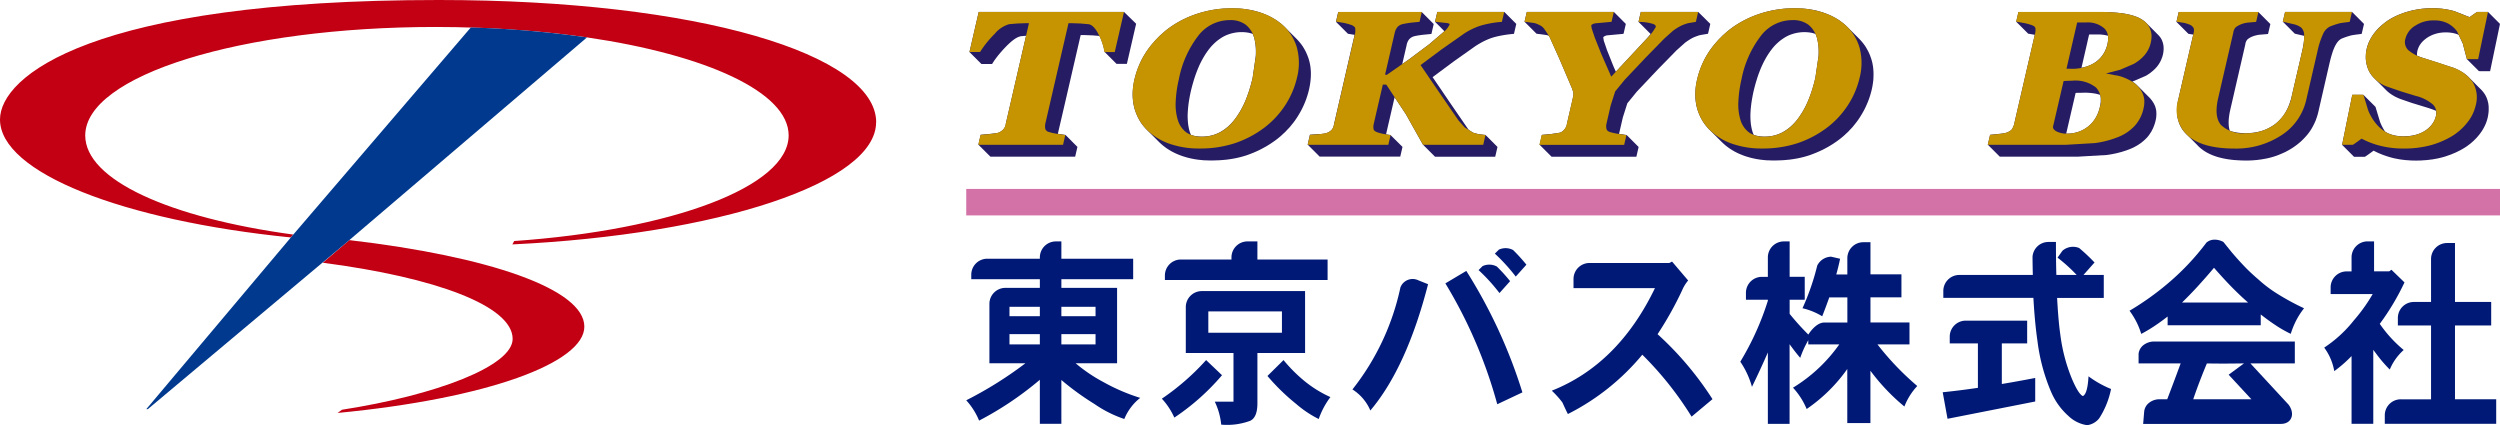
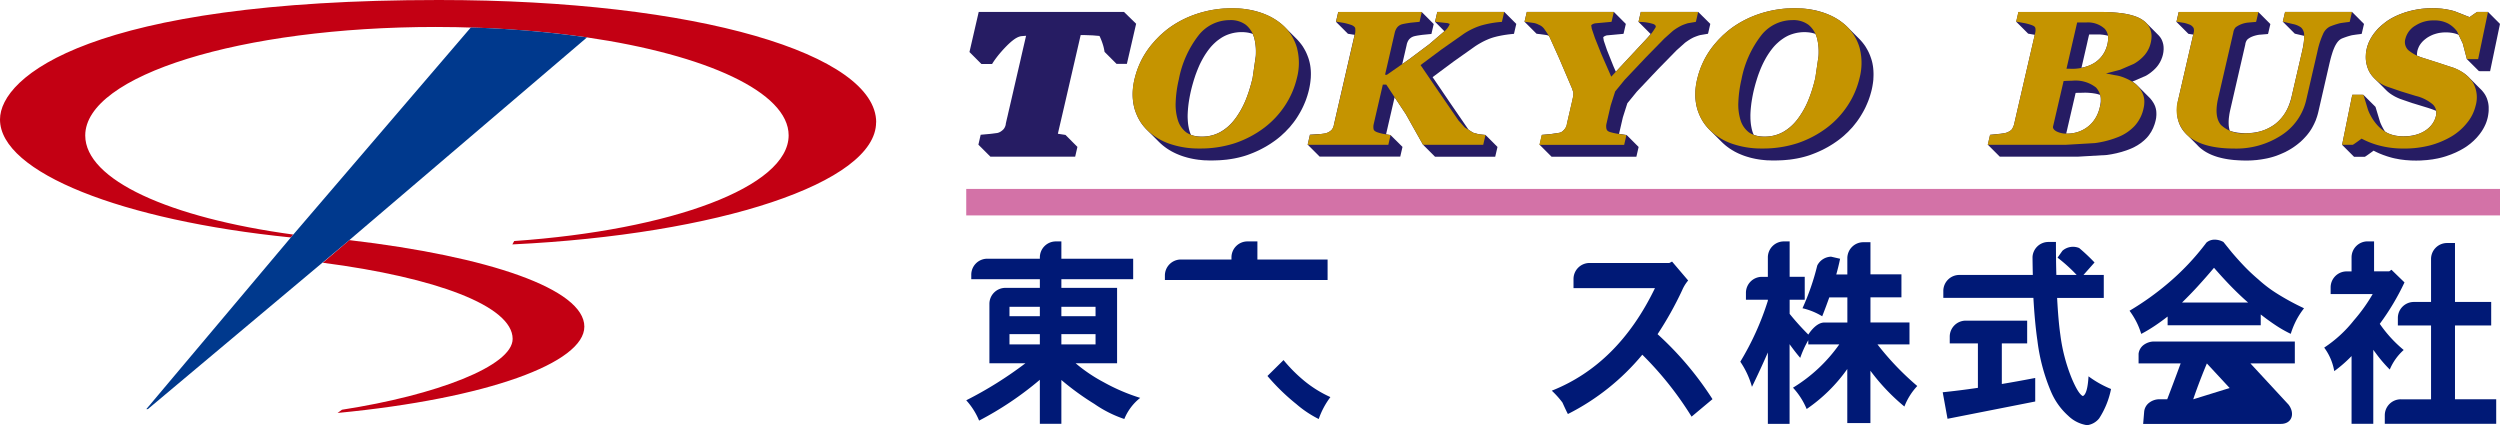
<svg xmlns="http://www.w3.org/2000/svg" width="283.09" height="48.151" viewBox="0 0 283.09 48.151">
  <defs>
    <style>
      .cls-1, .cls-8 {
        fill: none;
      }

      .cls-2 {
        clip-path: url(#clip-path);
      }

      .cls-3 {
        fill: #001976;
      }

      .cls-4 {
        fill: #261c63;
      }

      .cls-5 {
        fill: #c59400;
      }

      .cls-6 {
        fill: #c30013;
      }

      .cls-7 {
        fill: #00398d;
      }

      .cls-8 {
        stroke: #d372a7;
        stroke-width: 3px;
      }
    </style>
    <clipPath id="clip-path">
      <rect id="長方形_2524" data-name="長方形 2524" class="cls-1" width="283.09" height="48.151" transform="translate(0 0)" />
    </clipPath>
  </defs>
  <g id="グループ_1957" data-name="グループ 1957" class="cls-2">
-     <path id="パス_1004" data-name="パス 1004" class="cls-3" d="M596.106,94.912a1.987,1.987,0,0,0-1.195.4,1.452,1.452,0,0,0-.561.99v1.088h4.767c-.087.225-.6,1.646-1.524,4.061h-.845a1.915,1.915,0,0,0-1.2.395,1.445,1.445,0,0,0-.563.988l-.117,1.408h15.59c1.287,0,1.624-1.209.869-2.188l-4.315-4.664h5.031V94.912H596.106Zm4.432,6.544s.539-1.654,1.545-4.061c2.286.043,3.758-.008,4.2,0-.3.219-1.734,1.278-1.734,1.278l2.579,2.783Z" transform="translate(-352.186 -56.241)" />
+     <path id="パス_1004" data-name="パス 1004" class="cls-3" d="M596.106,94.912a1.987,1.987,0,0,0-1.195.4,1.452,1.452,0,0,0-.561.99v1.088h4.767c-.087.225-.6,1.646-1.524,4.061h-.845a1.915,1.915,0,0,0-1.2.395,1.445,1.445,0,0,0-.563.988l-.117,1.408h15.59c1.287,0,1.624-1.209.869-2.188l-4.315-4.664h5.031V94.912H596.106Zm4.432,6.544s.539-1.654,1.545-4.061l2.579,2.783Z" transform="translate(-352.186 -56.241)" />
    <path id="パス_1005" data-name="パス 1005" class="cls-3" d="M611.436,74.3a27.722,27.722,0,0,1-2.881-1.575,14.7,14.7,0,0,1-2.118-1.6l0,0c-.532-.453-1.035-.916-1.5-1.394s-.984-1.05-1.55-1.715l-.925-1.148a2.05,2.05,0,0,0-1.047-.263,1.409,1.409,0,0,0-.875.332,28.19,28.19,0,0,1-4.443,4.688,31.59,31.59,0,0,1-4.138,2.953l-.128.077.086.119a9.159,9.159,0,0,1,.7,1.152,8.241,8.241,0,0,1,.489,1.194l.052.157.142-.076c.493-.265.972-.559,1.444-.876s.94-.658,1.4-1.017V76.3h10.543V75.075c.592.463,1.163.876,1.707,1.235a13.986,13.986,0,0,0,1.552.893l.141.066.047-.149a9.392,9.392,0,0,1,.571-1.374,8.773,8.773,0,0,1,.783-1.237l.1-.133Zm-13.659-.575c.593-.586,1.2-1.2,1.8-1.86s1.211-1.348,1.82-2.076q1.066,1.225,2.032,2.21c.648.655,1.254,1.231,1.829,1.726Z" transform="translate(-350.691 -39.467)" />
    <path id="パス_1006" data-name="パス 1006" class="cls-3" d="M654.936,79.391a6.124,6.124,0,0,0-1.571,2.209,15.373,15.373,0,0,1-1.595-1.868c-.092-.121-.183-.243-.273-.364v8.381h-2.46V80.074a14.865,14.865,0,0,1-1.959,1.708,6.255,6.255,0,0,0-1.139-2.664,14.3,14.3,0,0,0,3.372-3.1,18.86,18.86,0,0,0,2.117-2.961h-4.76V72.3a1.811,1.811,0,0,1,1.811-1.811h.558V68.9a1.811,1.811,0,0,1,1.81-1.811h.739v3.394H653.3l.251-.183,1.48,1.435a27.545,27.545,0,0,1-2.8,4.692,14.591,14.591,0,0,0,2.71,2.96m5.808,5.58V76.612h4.1V73.949h-4.1V67.275h-.9a1.811,1.811,0,0,0-1.811,1.812v4.862h-1.947a1.811,1.811,0,0,0-1.811,1.811v.852h3.758v8.359h-3.428a1.811,1.811,0,0,0-1.81,1.811v.966h12.616V84.971Z" transform="translate(-382.756 -39.756)" />
    <path id="パス_1007" data-name="パス 1007" class="cls-3" d="M550.389,82.654v2.665l-9.93,1.958-.546-3.005q1.821-.182,3.986-.5V78.737H540.71v-.761a1.811,1.811,0,0,1,1.81-1.812h6.957v2.573h-2.87v4.6q1.8-.3,3.782-.684m6.035-.182q-.114,2-.638,2.232-.5-.205-1.253-1.982a19.542,19.542,0,0,1-1.3-4.964q-.228-1.571-.364-4.168h5.283v-2.6h-2.3l1.253-1.412a21.01,21.01,0,0,0-1.736-1.635,1.812,1.812,0,0,0-1.9.31l-.551.779a17.914,17.914,0,0,1,2.164,1.958h-2.3q-.047-1.685-.046-3.735h-.853a1.8,1.8,0,0,0-1.8,1.713c.007.7.018,1.379.035,2.022h-8.324a1.811,1.811,0,0,0-1.811,1.812v.785h10.2q.158,2.824.456,4.85a21.364,21.364,0,0,0,1.526,5.74,7.672,7.672,0,0,0,1.958,2.756,3.892,3.892,0,0,0,2.141,1.07,2.085,2.085,0,0,0,1.367-.774,9.5,9.5,0,0,0,1.344-3.325,11.635,11.635,0,0,1-2.551-1.435" transform="translate(-319.929 -39.855)" />
    <path id="パス_1008" data-name="パス 1008" class="cls-3" d="M443.248,80.916a38.672,38.672,0,0,0,2.778-4.964,4.388,4.388,0,0,1,.684-1.116l-1.822-2.141-.319.16h-9.029a1.811,1.811,0,0,0-1.811,1.811V75.7h9.224q-4.168,8.631-11.683,11.615a10.176,10.176,0,0,1,1.207,1.343q.409.911.616,1.3a26.291,26.291,0,0,0,8.426-6.718,37.837,37.837,0,0,1,5.58,7.014l2.368-1.981a36.575,36.575,0,0,0-6.217-7.355" transform="translate(-255.551 -43.075)" />
-     <path id="パス_1009" data-name="パス 1009" class="cls-3" d="M395.117,85.3l-2.847,1.343a53.439,53.439,0,0,0-5.876-13.686l2.369-1.412A57.689,57.689,0,0,1,395.117,85.3m-2.883-14.244A1.806,1.806,0,0,0,390.61,71l-.458.451a20.616,20.616,0,0,1,2.368,2.6l1.206-1.345a19.345,19.345,0,0,0-1.493-1.65m1.845-1.867a1.807,1.807,0,0,0-1.624-.053l-.458.451a20.56,20.56,0,0,1,2.368,2.6l1.206-1.345a19.229,19.229,0,0,0-1.493-1.65m-10.743,3.418a1.482,1.482,0,0,0-2.03.8,27.982,27.982,0,0,1-5.433,11.555A5.271,5.271,0,0,1,377.9,87.35q4.1-4.851,6.536-14.3Z" transform="translate(-222.726 -40.868)" />
    <path id="パス_1010" data-name="パス 1010" class="cls-3" d="M499.206,78.752h3.622V76.271h-4.419V73.424h3.507v-2.6h-3.507V67.184H497.6A1.812,1.812,0,0,0,495.79,69v1.832h-1.252q.251-.888.432-1.776l-1.017-.234a1.806,1.806,0,0,0-1.569,1,27.53,27.53,0,0,1-1.672,4.838,7.527,7.527,0,0,1,2.232.911q.433-1.093.8-2.141h2.049v2.847h-2.607c-1,0-1.812,1.366-1.812,1.366a28.916,28.916,0,0,1-2.117-2.346V73.7h1.709V71.1h-1.709V67.093H488.6a1.811,1.811,0,0,0-1.81,1.811v2.2h-.671a1.811,1.811,0,0,0-1.811,1.812V73.7h2.482v.114a31.548,31.548,0,0,1-3.12,6.9,9.628,9.628,0,0,1,1.32,2.847q.956-1.958,1.8-3.894v8.085h2.46V78.73q.636.888,1.206,1.549a11.26,11.26,0,0,1,.911-2v.478h3.508a17.612,17.612,0,0,1-5.24,4.9,8.131,8.131,0,0,1,1.549,2.414,18.188,18.188,0,0,0,4.6-4.532v6.126h2.619V81.736a23,23,0,0,0,3.849,4.054,7.11,7.11,0,0,1,1.458-2.323,31.485,31.485,0,0,1-4.51-4.715" transform="translate(-286.605 -39.756)" />
    <path id="パス_1011" data-name="パス 1011" class="cls-3" d="M284.136,83.057a17.776,17.776,0,0,1-3.211-2.164h4.691V72.354h-6.308v-.979h8.13V69.052h-8.13V67.093h-.627a1.811,1.811,0,0,0-1.81,1.811v.148h-5.956a1.811,1.811,0,0,0-1.81,1.811v.511h7.766v.979h-3.9a1.811,1.811,0,0,0-1.812,1.812v6.727h4.076a43.536,43.536,0,0,1-6.7,4.191,7.889,7.889,0,0,1,1.457,2.3,37.148,37.148,0,0,0,6.878-4.623v4.988h2.437V82.784a30.5,30.5,0,0,0,3.734,2.71,13.449,13.449,0,0,0,3.394,1.708,5.839,5.839,0,0,1,1.8-2.392,21.68,21.68,0,0,1-4.1-1.753m-7.265-4.305h-3.439v-1.16h3.439Zm0-3.187h-3.439V74.494h3.439Zm2.437-1.071h3.871v1.071h-3.871Zm0,3.1h3.871v1.16h-3.871Z" transform="translate(-159.122 -39.756)" />
    <path id="パス_1012" data-name="パス 1012" class="cls-3" d="M342.167,69.142h-7.948V67.093h-1.125a1.811,1.811,0,0,0-1.812,1.811v.238h-5.727a1.811,1.811,0,0,0-1.811,1.811v.511h18.424Z" transform="translate(-191.836 -39.756)" />
-     <path id="パス_1013" data-name="パス 1013" class="cls-3" d="M327.914,100.072a27.506,27.506,0,0,1-5.011,4.372,7.852,7.852,0,0,1,1.412,2.141,25.944,25.944,0,0,0,5.4-4.8Z" transform="translate(-191.339 -59.298)" />
-     <path id="パス_1014" data-name="パス 1014" class="cls-3" d="M343.061,80.9H331.367a1.811,1.811,0,0,0-1.812,1.811v5.2h5.4v5.511h-2.119a7.7,7.7,0,0,1,.729,2.6,7.525,7.525,0,0,0,3.28-.433q.819-.386.819-1.98V87.914h5.4Zm-2.619,4.715h-8.336V83.2h8.336Z" transform="translate(-195.28 -47.938)" />
    <path id="パス_1015" data-name="パス 1015" class="cls-3" d="M356.325,102.348a16.924,16.924,0,0,1-2.254-2.276l-1.822,1.8a23.694,23.694,0,0,0,3.279,3.188,12.077,12.077,0,0,0,2.527,1.686,9.031,9.031,0,0,1,1.322-2.483,13.238,13.238,0,0,1-3.053-1.914" transform="translate(-208.728 -59.298)" />
    <path id="パス_1016" data-name="パス 1016" class="cls-4" d="M286.928,3.314H270.479l-1.048,4.541,1.358,1.359h1.2l.048-.075c.086-.141.184-.286.288-.431.031-.045.067-.09.1-.138.076-.1.154-.205.239-.309q.062-.081.13-.16c.088-.106.178-.213.274-.319.043-.05.085-.1.13-.147q.211-.233.447-.473c.076-.077.152-.151.225-.22.023-.024.046-.044.068-.065l.151-.134.073-.065.143-.114.065-.052c.063-.047.125-.093.186-.134a.108.108,0,0,0,.012-.009c.062-.042.12-.076.178-.108a.407.407,0,0,1,.057-.03c.04-.022.081-.043.12-.06l.059-.024a.909.909,0,0,1,.114-.04.359.359,0,0,1,.05-.015,1.017,1.017,0,0,1,.151-.033l.545-.045c-.171.746-.4,1.717-.636,2.763-.008.033-.016.065-.022.1-.225.971-.464,2-.687,2.971l-.06.257-.026.121c-.2.877-.39,1.686-.539,2.329-.023.106-.05.209-.07.306s-.043.185-.062.271c-.1.413-.162.7-.189.821-.005.024-.009.039-.011.048a.053.053,0,0,1,0,.013l0,.011a.094.094,0,0,0,0,.011c0,.007,0,.018-.005.028s0,.013,0,.02-.006.026-.009.039l-.007.025-.006.02c-.011.034-.024.073-.039.114,0,.008-.006.015-.01.023a1.036,1.036,0,0,1-.068.139l-.02.033a.954.954,0,0,1-.106.139,2.025,2.025,0,0,1-.158.145c-.016.013-.032.023-.048.034a1.025,1.025,0,0,1-.105.073.464.464,0,0,1-.052.03.683.683,0,0,1-.1.05l-.042.019a1.209,1.209,0,0,1-.132.044l-.059.013a.019.019,0,0,0-.011,0l-.077.013a.087.087,0,0,1-.012,0l-.084.013-.016,0c-.029,0-.061.009-.092.015a.1.1,0,0,0-.026,0l-.186.025-.146.02a.259.259,0,0,0-.028,0l-.095.013-1.1.1-.258,1.124,1.359,1.357h9.6l.255-1.106-1.356-1.357-.858-.132c.105-.46.374-1.614.7-3.019l.133-.575c.242-1.05.506-2.194.755-3.273l.167-.726c.425-1.837.77-3.336.826-3.582h.422l.933.034.774.065c.029.062.061.123.088.183s.042.1.061.145q.068.158.126.317c.019.054.037.106.055.158.035.1.066.205.095.3.013.048.027.093.039.141.035.143.065.283.088.421l.023.138,1.358,1.359h1.171l1.048-4.541Z" transform="translate(-159.653 -1.964)" />
-     <path id="パス_1017" data-name="パス 1017" class="cls-5" d="M286.723,3.314H270.479l-1.048,4.541h1.2l.047-.075A11.632,11.632,0,0,1,272.285,5.8a3.306,3.306,0,0,1,1.651-1.1l.939-.078.948-.032h.346L273.533,16.01a1.212,1.212,0,0,1-.277.6,1.346,1.346,0,0,1-.638.4c-.168.043-.833.129-.833.129l-1.1.1-.258,1.124h9.6l.257-1.106-1.107-.169a7.882,7.882,0,0,1-.768-.182.56.56,0,0,1-.392-.348,1.684,1.684,0,0,1,0-.577s2.469-10.7,2.628-11.388h.422l.933.032.9.078c.382.046.751.4,1.1,1.061a6.511,6.511,0,0,1,.687,1.955l.023.138h1.172l1.046-4.541Z" transform="translate(-159.653 -1.964)" />
    <path id="パス_1018" data-name="パス 1018" class="cls-4" d="M334.949,10.279c0-.041.007-.082.01-.123,0-.015,0-.033,0-.048.006-.112.009-.223.011-.332V9.769c0-.108,0-.216-.007-.325,0-.015,0-.03,0-.045,0-.038-.007-.076-.008-.112-.007-.086-.014-.17-.024-.252,0-.044-.011-.084-.016-.128s-.007-.061-.011-.091c-.008-.052-.018-.1-.027-.151s-.013-.073-.021-.108c-.023-.114-.05-.227-.081-.34-.047-.172-.1-.339-.167-.5-.007-.02-.012-.042-.02-.06a.384.384,0,0,0-.02-.046c-.063-.16-.131-.313-.207-.464a.241.241,0,0,1-.011-.024c-.009-.018-.021-.033-.029-.049-.072-.136-.148-.271-.232-.4a.548.548,0,0,0-.027-.049c0-.009-.011-.015-.016-.021-.092-.139-.19-.272-.3-.4a.293.293,0,0,0-.027-.039c-.012-.018-.028-.031-.041-.048-.11-.13-.223-.259-.345-.38l-1.358-1.357c-.118-.116-.245-.227-.376-.335-.015-.013-.03-.028-.046-.04s-.027-.02-.04-.03c-.13-.1-.265-.2-.406-.3-.008,0-.014-.011-.021-.015s-.035-.022-.052-.03c-.132-.087-.269-.17-.409-.249-.018-.011-.032-.021-.049-.03l-.024-.013c-.155-.084-.318-.165-.484-.24-.015-.006-.029-.015-.045-.022l-.063-.026c-.174-.076-.348-.146-.531-.213s-.37-.123-.562-.178l-.066-.022c-.018,0-.037-.006-.053-.011-.189-.052-.381-.1-.574-.136l-.032-.007-.069-.01c-.18-.035-.364-.065-.548-.089l-.069-.013a.143.143,0,0,1-.032,0c-.2-.025-.412-.043-.624-.058-.02,0-.04,0-.06,0s-.054,0-.079,0c-.217-.011-.438-.019-.662-.019s-.449.008-.674.022c-.027,0-.054,0-.081,0s-.043,0-.064,0c-.219.015-.437.034-.655.061l-.032,0-.07.01c-.2.026-.4.057-.6.091-.025,0-.05.006-.076.011l-.034.009c-.214.039-.428.084-.64.136l-.062.013-.077.022c-.217.054-.434.112-.649.18s-.424.14-.631.216c-.026.011-.053.018-.079.028s-.04.018-.06.024c-.2.078-.4.16-.592.247l-.033.013c-.024.011-.046.024-.07.034-.177.083-.351.166-.524.257-.02.011-.043.02-.064.03s-.019.011-.028.018c-.186.1-.37.205-.55.314-.017.01-.035.019-.051.03s-.041.028-.062.04c-.183.115-.363.232-.537.357-.2.141-.388.29-.574.443-.026.022-.051.046-.078.069-.065.054-.128.112-.192.169-.09.08-.184.158-.272.24-.053.05-.1.1-.152.154-.069.069-.137.136-.2.205-.049.052-.1.1-.151.155-.083.087-.159.181-.237.272-.057.065-.115.128-.17.195-.022.026-.046.052-.068.077-.152.189-.3.38-.438.579-.125.177-.241.36-.353.544-.013.024-.03.045-.045.069l-.029.054c-.106.182-.207.367-.3.557-.005.011-.012.02-.016.03s-.019.045-.03.067c-.084.175-.164.355-.237.536-.01.022-.021.043-.03.067s-.007.022-.011.033c-.078.2-.15.4-.215.607-.007.019-.015.038-.02.058s-.013.052-.021.078c-.064.211-.125.426-.176.645-.03.134-.057.266-.081.4-.006.044-.013.084-.02.126-.009.058-.02.114-.027.17,0,.035-.009.067-.013.1s-.011.09-.016.136c-.01.09-.019.179-.025.268q0,.057-.009.116c0,.015,0,.033,0,.048-.006.11-.009.218-.009.326s0,.214.007.32c0,.015,0,.031,0,.046,0,.039.006.075.009.112.006.084.014.169.023.251,0,.039.01.08.015.121s.008.063.013.093c.008.052.018.1.028.153.006.035.012.069.019.1.023.115.049.229.079.339.047.172.1.339.165.5.008.019.012.04.02.06s.013.028.02.043c.062.158.13.313.2.463,0,.008.007.017.01.023s.02.035.029.05c.071.139.147.27.229.4.01.018.018.035.028.05a.077.077,0,0,1,.014.022c.092.138.189.27.293.4.009.011.018.026.028.039s.029.028.042.045c.108.13.221.257.342.376l1.358,1.358c.121.121.249.238.382.35.017.013.031.028.046.042s.027.019.04.03c.132.108.268.209.409.309.009,0,.014.011.022.015l.051.033q.2.133.409.252c.018.009.034.022.052.033s.018.007.025.011c.155.086.316.166.481.242a.383.383,0,0,1,.046.024c.02.008.044.015.064.025.171.074.346.145.526.21s.365.121.553.173l.068.022.055.013c.186.05.374.093.566.132l.029.007c.02,0,.044.006.065.011.178.034.359.062.542.086a.618.618,0,0,0,.068.011.208.208,0,0,0,.032,0c.2.026.405.044.612.059.019,0,.037,0,.056,0s.051,0,.075,0q.32.02.649.019c.27,0,.533-.009.794-.021.031,0,.065,0,.1,0l.071-.007q.379-.023.745-.064a.2.2,0,0,1,.038,0l.081-.013q.331-.042.65-.1c.027-.006.058-.009.085-.013s.026-.006.038-.008c.231-.044.456-.093.676-.15.021-.007.044-.009.064-.015s.051-.015.077-.021c.225-.061.446-.125.66-.2s.422-.156.63-.24c.024-.009.05-.018.074-.029s.036-.017.056-.024c.2-.084.4-.174.594-.267.011-.006.021-.009.03-.015l.064-.033q.267-.133.526-.279c.021-.013.044-.024.067-.035a.192.192,0,0,1,.028-.017c.186-.106.369-.22.549-.335.018-.013.036-.022.054-.035s.042-.03.065-.045c.182-.121.363-.246.538-.378s.37-.29.546-.442c.025-.021.048-.045.072-.067.064-.059.124-.117.186-.175.085-.078.173-.154.254-.236.049-.05.093-.1.142-.154.066-.067.13-.136.192-.2.047-.052.1-.1.144-.152.076-.088.146-.181.219-.272.053-.063.106-.128.157-.193.021-.026.043-.052.062-.078.141-.185.275-.375.4-.572.113-.175.219-.352.321-.532.013-.022.027-.043.039-.065s.018-.034.027-.049c.1-.177.188-.355.272-.531,0-.011.011-.02.015-.029s.017-.043.028-.062c.075-.165.147-.331.213-.5.009-.022.02-.043.029-.064s.006-.022.011-.033c.07-.181.134-.365.191-.551.007-.018.015-.037.02-.054s.013-.05.019-.074c.058-.189.111-.382.156-.576q.048-.208.085-.416c.009-.043.014-.084.022-.127.009-.058.021-.119.029-.179.006-.035.009-.069.013-.1s.012-.095.018-.14c.01-.093.02-.184.026-.277m-6.573-.119c-.053.227-.109.447-.166.664-.018.068-.038.136-.057.2-.042.149-.085.3-.129.438-.022.073-.046.145-.068.216-.046.141-.093.28-.142.413-.022.063-.043.126-.066.186-.071.192-.144.378-.221.555s-.158.353-.242.523c-.027.054-.054.1-.081.158-.062.116-.125.233-.189.346-.033.058-.065.114-.1.17-.067.113-.136.22-.207.327-.031.048-.062.1-.093.145-.1.149-.212.3-.322.438s-.213.257-.326.381c-.035.037-.072.072-.108.108-.08.082-.163.161-.248.237l-.128.11c-.087.071-.176.14-.266.205-.041.03-.081.06-.124.088-.132.09-.266.175-.407.253-.108.058-.22.11-.334.16-.024.011-.048.019-.073.031-.111.045-.224.086-.34.121a.626.626,0,0,1-.062.017,3.2,3.2,0,0,1-.325.08l-.059.013c-.121.022-.244.039-.37.052-.028,0-.056,0-.085.009-.128.009-.258.018-.39.018s-.262-.009-.387-.018l-.079-.006a3.211,3.211,0,0,1-.345-.052c-.019,0-.036-.009-.054-.011a2.8,2.8,0,0,1-.284-.077l-.052-.015c-.019-.007-.035-.018-.053-.024a2.776,2.776,0,0,1-.116-.283,4.211,4.211,0,0,1-.116-.421c-.011-.045-.019-.093-.028-.141-.021-.106-.04-.211-.055-.321-.007-.057-.014-.11-.02-.167-.012-.112-.021-.227-.027-.346,0-.054-.007-.106-.009-.16-.006-.173-.008-.348,0-.53s.019-.373.036-.563c0-.059.011-.117.016-.173.013-.137.029-.275.047-.413.009-.067.018-.136.029-.205.02-.136.043-.275.068-.413.012-.064.021-.127.034-.192q.057-.3.127-.61c.057-.244.117-.481.181-.713.02-.071.04-.14.06-.211.046-.16.093-.32.143-.475.024-.076.05-.151.074-.225.05-.152.1-.3.158-.443q.034-.1.071-.193c.079-.2.159-.4.244-.587l0-.007c.085-.19.174-.372.265-.546.029-.057.058-.108.087-.163.066-.121.133-.24.2-.354.035-.058.069-.114.105-.171.069-.11.141-.218.214-.321.033-.048.066-.1.1-.143.107-.147.215-.287.328-.422s.226-.251.342-.367c.036-.037.074-.072.111-.106.083-.078.167-.154.252-.223.043-.037.086-.071.129-.1.087-.067.176-.13.264-.19l.12-.081a4.335,4.335,0,0,1,.392-.22l0,0c.134-.065.27-.121.409-.173l.132-.044q.147-.048.3-.086c.051-.013.1-.024.154-.035.1-.022.2-.039.309-.052l.141-.019c.15-.015.3-.024.458-.024s.274.006.4.019l.082.006c.124.015.244.033.358.057.02,0,.038.011.056.015a2.373,2.373,0,0,1,.3.087.381.381,0,0,1,.052.017c.005,0,.009,0,.014.007l.011.02a3.526,3.526,0,0,1,.146.391c.041.139.074.284.1.432.009.048.015.1.024.143.017.106.033.216.044.326.006.057.011.113.016.169.009.112.014.229.017.348,0,.052,0,.1,0,.156,0,.17,0,.343-.013.523Z" transform="translate(-186.53 -1.352)" />
    <path id="パス_1019" data-name="パス 1019" class="cls-5" d="M333.419,6.861a5.534,5.534,0,0,0-1.437-2.484,6.906,6.906,0,0,0-2.546-1.542A10.1,10.1,0,0,0,326,2.281a12.547,12.547,0,0,0-3.711.562,11.471,11.471,0,0,0-3.28,1.607,10.912,10.912,0,0,0-2.538,2.558,9.494,9.494,0,0,0-1.484,3.346,6.6,6.6,0,0,0-.007,3.226,5.459,5.459,0,0,0,1.424,2.472,6.726,6.726,0,0,0,2.554,1.577,10.074,10.074,0,0,0,3.369.539,12.638,12.638,0,0,0,4.075-.614,11.79,11.79,0,0,0,3.276-1.73,10.12,10.12,0,0,0,2.376-2.544,9.729,9.729,0,0,0,1.339-3.117,6.693,6.693,0,0,0,.021-3.3m-8.733,9.464a4.216,4.216,0,0,1-2.037.5,2.938,2.938,0,0,1-1.781-.482,2.745,2.745,0,0,1-.947-1.361,5.981,5.981,0,0,1-.256-2.087,13.547,13.547,0,0,1,.358-2.567,11.689,11.689,0,0,1,2.232-4.974,4.486,4.486,0,0,1,3.514-1.726,2.865,2.865,0,0,1,1.844.535,2.9,2.9,0,0,1,.933,1.442,6.167,6.167,0,0,1,.194,2.1l-.364,2.461a15.79,15.79,0,0,1-.85,2.675,9.268,9.268,0,0,1-1.235,2.107,5.165,5.165,0,0,1-1.6,1.383" transform="translate(-186.53 -1.352)" />
    <path id="パス_1020" data-name="パス 1020" class="cls-4" d="M385.677,3.314h-7.583l-.257,1.115L378.9,5.5a.132.132,0,0,0-.012.013l-1.7,1.456-2.274,1.7-.788.548c.032-.136.063-.272.093-.4.056-.244.11-.48.161-.694.057-.246.108-.471.149-.648l.041-.177c.041-.182.066-.287.066-.287l0-.011a.055.055,0,0,1,0-.015.122.122,0,0,1,.006-.023.14.14,0,0,1,.006-.02c0-.013.009-.031.014-.046a.152.152,0,0,1,.005-.018c0-.009.006-.017.008-.024.012-.034.026-.071.042-.112l.01-.024c.018-.043.042-.088.066-.134l.017-.028a1.018,1.018,0,0,1,.091-.13,1.607,1.607,0,0,1,.128-.126c.014-.013.027-.021.041-.032a1.088,1.088,0,0,1,.093-.065c.017-.01.033-.019.049-.03.033-.017.067-.032.1-.046.016-.006.032-.015.049-.021.052-.018.106-.034.166-.049.031-.009.067-.015.106-.024l.035-.009.077-.013c.065-.013.134-.026.2-.037a.21.21,0,0,1,.026,0c.071-.013.14-.024.2-.033l.007,0c.027,0,.051-.009.074-.011l.042-.006a.064.064,0,0,1,.021,0c.059-.01.1-.015.1-.015l1.014-.1.259-1.124-1.358-1.359h-9.456l-.256,1.106,1.358,1.357.333.052c.071.013.147.024.224.037l.017,0,.109.018.028.006.042.007L366.38,16.109a.047.047,0,0,0,0,.011s0,.011,0,.015a.124.124,0,0,1-.006.024.141.141,0,0,1-.006.022c0,.013-.007.026-.011.042l-.009.026s0,.011,0,.017c-.012.037-.027.076-.044.117a.2.2,0,0,1-.009.022,1.088,1.088,0,0,1-.068.134.3.3,0,0,1-.018.029.684.684,0,0,1-.1.125,1.515,1.515,0,0,1-.146.121l-.046.033c-.034.024-.067.043-.1.063l-.049.026c-.034.018-.066.033-.1.045a.281.281,0,0,1-.04.018c-.042.018-.083.033-.119.043s-.052.013-.084.02l-.029.007-.068.013c-.057.009-.12.02-.183.028a.046.046,0,0,1-.018,0c-.062.011-.124.02-.183.026a.2.2,0,0,1-.03,0,.234.234,0,0,1-.039,0c-.02,0-.039.007-.057.008a.219.219,0,0,0-.042,0c-.012,0-.025,0-.035,0l-.021,0a.112.112,0,0,0-.02,0l-1.028.071-.258,1.126,1.358,1.357H373.9l.254-1.1L372.8,17.257a.706.706,0,0,0-.073-.013l-.02,0c-.049-.009-.114-.018-.188-.031s-.15-.023-.227-.036c.012-.058.028-.123.045-.2.031-.132.067-.29.107-.462.076-.331.166-.72.259-1.122.061-.265.123-.537.184-.8.1-.428.191-.828.262-1.132.015-.067.029-.13.042-.188.031-.13.054-.231.07-.3.132.2.264.4.4.6.083.126.165.249.243.368.157.237.3.451.408.616l.146.22c.048.071.076.115.076.115l1.942,3.459,1.358,1.357.1.007h6.718l.259-1.111-1.358-1.358-.805-.093-.6-.166s-.074-.048-.18-.115c-.046-.03-.1-.063-.154-.1l-.142-.089-.011-.006L381.6,16.6c-.039-.054-.081-.117-.126-.182l-1.981-2.883-.03-.045c-.031-.043-.082-.121-.155-.227a.082.082,0,0,1-.011-.018c-.133-.2-.321-.471-.526-.773l-.291-.43-.517-.758c-.048-.071-.094-.14-.136-.2l-.207-.3a.144.144,0,0,0-.011-.015l-.045-.067c.028-.021.086-.065.163-.121a.263.263,0,0,1,.027-.022c.013-.011.024-.017.037-.028.169-.125.408-.3.67-.5.013-.011.026-.019.041-.03.223-.167.459-.341.674-.5l.506-.376.207-.155.062-.046L382.4,7.192c.156-.1.31-.2.464-.287.047-.028.094-.054.141-.08.108-.06.215-.119.321-.173l.158-.078c.105-.049.209-.095.313-.139.046-.019.093-.041.138-.058.147-.058.293-.111.438-.156s.3-.084.454-.123c.05-.013.1-.024.156-.035.112-.026.229-.049.349-.073.059-.011.121-.024.183-.033.124-.022.252-.043.383-.06l.177-.026c.19-.024.384-.045.587-.065l.116-.01.261-1.124Z" transform="translate(-215.341 -1.964)" />
    <path id="パス_1021" data-name="パス 1021" class="cls-5" d="M385.472,3.314H378.1l-.257,1.115,1.427.154.24.095a2.146,2.146,0,0,1-.613.832l-1.7,1.456-2.274,1.7-2.541,1.771s-.1-.009-.2-.015c.079-.345,1.1-4.775,1.1-4.775a1.575,1.575,0,0,1,.273-.583,1.09,1.09,0,0,1,.627-.372c.266-.065.889-.156.889-.156l1.015-.1.259-1.124h-9.456l-.255,1.106s.823.125.966.158a6.745,6.745,0,0,1,.79.225c.174.073.373.205.411.352a2.265,2.265,0,0,1,0,.521l-2.411,10.433a1.3,1.3,0,0,1-.278.581,1.459,1.459,0,0,1-.6.348c-.2.056-.808.125-.808.125l-1.028.071-.258,1.126h9.133l.253-1.1s-.764-.119-.953-.16-.554-.156-.554-.156c-.232-.095-.35-.166-.414-.337a1.44,1.44,0,0,1,0-.54s.989-4.281,1.045-4.521h.391c.092.141,2.218,3.352,2.218,3.352l1.942,3.459.1.007h6.717l.259-1.113-.805-.093-.6-.166s-.952-.6-.952-.6l-.706-.792s-2.351-3.421-2.351-3.421L376.2,9.333c.228-.169,2.389-1.78,2.389-1.78l2.447-1.719a7.669,7.669,0,0,1,1.971-.968,11.522,11.522,0,0,1,2.289-.417l.117-.01.26-1.124Z" transform="translate(-215.342 -1.964)" />
    <path id="パス_1022" data-name="パス 1022" class="cls-4" d="M491.319,10.277c0-.039.006-.08.009-.119,0-.017,0-.032,0-.049.012-.227.014-.447,0-.664a.433.433,0,0,1,0-.045c0-.037-.006-.076-.009-.112-.005-.086-.013-.17-.023-.255,0-.041-.01-.082-.016-.125s-.007-.061-.011-.091c-.008-.052-.019-.1-.028-.151l-.019-.11c-.024-.115-.05-.227-.081-.338-.048-.172-.106-.339-.168-.505-.007-.019-.013-.039-.019-.058a.363.363,0,0,1-.019-.046c-.064-.158-.132-.313-.209-.462a.249.249,0,0,1-.011-.026c-.009-.018-.021-.033-.029-.049-.071-.136-.148-.268-.229-.4-.012-.018-.02-.037-.03-.052s-.011-.015-.015-.021c-.091-.139-.19-.272-.295-.4-.01-.013-.018-.029-.028-.039s-.028-.031-.042-.048c-.11-.13-.224-.259-.345-.38l-1.358-1.357c-.118-.116-.246-.227-.375-.335-.017-.013-.031-.028-.047-.04s-.027-.02-.04-.03c-.129-.1-.263-.2-.4-.3-.009,0-.014-.011-.022-.015l-.053-.033c-.13-.084-.266-.168-.406-.246a.546.546,0,0,0-.051-.03l-.025-.013q-.233-.127-.483-.24c-.016-.006-.029-.015-.045-.022l-.063-.026c-.172-.076-.348-.146-.531-.213s-.37-.123-.56-.178c-.024-.007-.045-.015-.068-.022s-.035-.006-.054-.013c-.186-.05-.378-.1-.573-.134l-.03-.007c-.024,0-.048-.009-.072-.01-.179-.035-.363-.065-.549-.089l-.067-.013a.149.149,0,0,1-.033,0c-.2-.024-.413-.043-.624-.058-.02,0-.039,0-.06,0s-.053,0-.079,0c-.218-.011-.439-.019-.663-.019s-.449.008-.673.022c-.028,0-.055,0-.082,0s-.042,0-.063,0c-.22.015-.438.034-.656.061l-.031,0-.07.01c-.2.026-.4.057-.6.091-.024,0-.049.006-.074.011l-.035.009c-.214.039-.427.084-.64.136l-.061.013-.078.022c-.218.054-.434.112-.648.18s-.425.14-.634.216c-.025.011-.051.018-.077.028s-.041.018-.059.024q-.3.117-.593.247l-.033.013c-.024.011-.045.024-.069.034-.176.083-.352.166-.525.257-.019.011-.043.02-.062.03s-.02.011-.029.018c-.186.1-.369.2-.55.314-.016.01-.034.019-.05.03s-.042.028-.063.04c-.183.115-.362.232-.537.357-.2.141-.389.29-.574.443-.027.022-.052.046-.078.069-.066.054-.129.112-.194.17-.09.08-.184.156-.271.238-.053.05-.1.1-.152.154l-.205.205c-.049.052-.1.1-.152.155-.081.089-.158.181-.237.272-.056.065-.113.128-.168.195-.022.026-.046.052-.069.077-.151.189-.3.38-.437.579-.125.177-.242.36-.354.546-.013.022-.03.043-.042.067s-.019.034-.029.051c-.107.184-.208.37-.3.56a.291.291,0,0,0-.016.03c-.011.021-.019.045-.031.067-.084.175-.162.352-.236.534-.009.024-.021.046-.031.069s-.007.022-.012.033c-.078.2-.149.4-.214.605-.007.021-.015.04-.022.06s-.013.052-.021.079c-.064.212-.124.426-.175.644-.03.134-.056.266-.08.4-.008.042-.014.082-.022.125s-.019.113-.028.169c0,.035-.008.067-.011.1-.007.048-.014.093-.018.139-.011.09-.018.179-.025.268,0,.038-.007.077-.009.116,0,.015,0,.033,0,.048,0,.11-.008.218-.008.326s0,.214.007.32c0,.015,0,.031,0,.046,0,.039.006.075.009.112.007.084.013.166.023.248,0,.042.01.084.016.126s.007.06.011.091c.009.049.018.1.028.149s.013.073.02.11c.023.113.048.227.079.338.048.172.1.339.165.5.008.019.013.04.02.06s.013.031.02.043c.063.16.13.313.205.463,0,.008.007.017.01.023l.029.05c.07.139.147.27.228.4.01.018.018.035.029.05a.183.183,0,0,1,.015.022c.091.138.189.27.291.4.011.013.019.026.029.039s.028.028.04.043c.11.132.222.258.345.379l1.357,1.358c.122.121.251.238.383.35.016.013.03.028.046.042s.026.019.039.03c.132.108.269.209.411.309.007,0,.013.011.022.015l.051.033c.133.088.269.173.412.252.017.011.033.022.05.033s.016.007.024.011q.233.129.479.242a.435.435,0,0,1,.048.024c.02.008.042.015.064.025.171.074.344.145.526.21s.368.121.555.173c.022.007.044.015.068.022l.054.013c.186.05.374.093.566.132l.028.007c.021,0,.044.006.066.011.178.034.358.062.542.086a.615.615,0,0,0,.068.011.187.187,0,0,0,.031,0c.2.026.405.044.611.059.02,0,.038,0,.057,0s.05,0,.075,0c.214.013.429.019.649.019.269,0,.533-.009.794-.021.031,0,.064,0,.1,0l.071-.007q.38-.023.744-.064a.206.206,0,0,1,.038,0l.08-.013c.222-.028.438-.061.651-.1.028-.006.057-.009.085-.013s.025-.006.037-.008c.231-.044.457-.093.676-.15.022-.007.043-.009.065-.015s.049-.015.076-.021c.225-.061.446-.125.66-.2s.423-.156.629-.24c.024-.009.051-.018.075-.029s.036-.017.055-.024c.2-.084.4-.174.6-.27l.03-.013.064-.033q.267-.133.526-.279c.021-.011.045-.021.067-.035l.029-.019c.185-.106.368-.218.548-.333.018-.013.037-.022.054-.035s.043-.03.064-.045c.183-.121.363-.246.538-.378s.371-.29.547-.442c.026-.021.048-.045.073-.067.063-.056.123-.117.184-.174.087-.079.173-.155.256-.237.049-.05.094-.1.142-.154.064-.067.129-.136.191-.2.047-.052.1-.1.142-.152.077-.088.146-.181.22-.27.052-.065.106-.13.157-.2.019-.026.043-.049.063-.076.14-.185.273-.375.4-.572.113-.175.219-.352.321-.532.012-.022.027-.043.039-.065l.027-.052c.1-.175.188-.35.273-.529,0-.011.01-.02.014-.029s.018-.043.027-.064c.076-.164.148-.331.215-.5l.027-.062c0-.011.007-.022.01-.03.072-.184.134-.37.194-.556.005-.018.013-.035.018-.052s.012-.045.018-.069c.058-.193.112-.385.158-.581.033-.141.06-.277.085-.416.008-.043.014-.084.021-.127.009-.058.022-.119.03-.179,0-.035.009-.069.013-.1s.012-.095.018-.14c.011-.093.02-.186.027-.279m-6.573-.117c-.052.227-.108.445-.165.661-.018.069-.038.139-.057.205-.042.149-.085.3-.13.442-.022.069-.045.141-.068.211-.046.141-.093.28-.142.416-.022.06-.044.123-.066.184-.072.189-.144.378-.221.555s-.158.353-.242.522c-.027.055-.056.107-.083.161q-.092.175-.188.344c-.033.058-.066.114-.1.17-.068.113-.137.22-.209.33-.03.047-.06.095-.093.14-.1.151-.21.3-.321.441s-.214.257-.326.378c-.037.039-.073.076-.11.112-.079.081-.161.16-.246.234l-.129.112c-.086.071-.175.14-.266.205-.041.03-.08.06-.123.088-.132.09-.266.175-.407.253-.109.058-.22.11-.334.16-.024.011-.048.019-.072.031-.112.045-.225.086-.341.121a.546.546,0,0,1-.06.017,3.239,3.239,0,0,1-.324.08l-.06.013c-.121.022-.244.039-.37.052-.026,0-.055,0-.083.009-.13.009-.259.018-.392.018s-.263-.009-.387-.018l-.078-.006a3.243,3.243,0,0,1-.345-.052c-.018,0-.036-.009-.054-.011a2.9,2.9,0,0,1-.282-.077l-.053-.015c-.019-.007-.034-.018-.054-.024-.04-.093-.082-.184-.116-.283-.045-.134-.082-.277-.117-.421-.009-.048-.017-.1-.027-.141-.02-.106-.04-.211-.055-.321-.007-.057-.014-.11-.019-.167-.013-.114-.022-.231-.029-.349,0-.053-.007-.1-.008-.156,0-.17-.007-.348,0-.53s.019-.372.034-.562c.006-.058.013-.121.018-.181.014-.134.029-.27.046-.406.009-.067.018-.136.029-.2q.03-.208.07-.422c.009-.06.02-.121.032-.183.038-.2.079-.407.126-.612.057-.244.118-.481.181-.713.019-.071.04-.14.059-.209.047-.163.1-.322.144-.478.025-.076.05-.151.073-.225.053-.152.1-.3.159-.446.023-.063.047-.127.071-.19a11.479,11.479,0,0,1,.512-1.14c.029-.057.059-.108.088-.163.066-.121.132-.24.2-.354.035-.058.069-.114.106-.171.069-.11.141-.218.214-.321.033-.048.066-.1.1-.143.107-.145.216-.287.329-.422s.226-.252.342-.367c.036-.037.073-.069.109-.1.084-.077.169-.155.255-.225.04-.037.084-.071.127-.1.086-.067.175-.13.264-.19.04-.026.079-.054.121-.081.127-.079.259-.155.393-.222s.272-.121.411-.173l.132-.044c.1-.032.2-.06.3-.086.052-.013.1-.024.154-.035.1-.022.205-.039.31-.052l.139-.019c.152-.015.3-.024.458-.024a4.025,4.025,0,0,1,.4.019l.083.006c.124.015.242.033.357.057.019,0,.037.011.056.015a2.473,2.473,0,0,1,.3.087.361.361,0,0,1,.05.017c.006,0,.01,0,.015.007s.008.013.011.02a3.456,3.456,0,0,1,.146.391c.04.139.073.286.1.435.009.045.015.093.024.139.017.108.032.218.044.328.007.057.012.111.017.167.008.114.013.231.017.35,0,.052,0,.1,0,.156,0,.17,0,.343-.014.523Z" transform="translate(-279.187 -1.352)" />
    <path id="パス_1023" data-name="パス 1023" class="cls-5" d="M489.788,6.861a5.538,5.538,0,0,0-1.437-2.484A6.885,6.885,0,0,0,485.8,2.834a10.1,10.1,0,0,0-3.431-.553,12.545,12.545,0,0,0-3.71.562,11.477,11.477,0,0,0-3.281,1.607,10.909,10.909,0,0,0-2.537,2.558,9.443,9.443,0,0,0-1.484,3.346,6.6,6.6,0,0,0-.009,3.226,5.458,5.458,0,0,0,1.425,2.472,6.726,6.726,0,0,0,2.553,1.577,10.086,10.086,0,0,0,3.37.539,12.608,12.608,0,0,0,4.074-.614,11.776,11.776,0,0,0,3.278-1.73,10.044,10.044,0,0,0,2.375-2.544,9.694,9.694,0,0,0,1.339-3.117,6.7,6.7,0,0,0,.022-3.3m-8.733,9.464a4.206,4.206,0,0,1-2.037.5,2.939,2.939,0,0,1-1.78-.482,2.746,2.746,0,0,1-.947-1.361,5.914,5.914,0,0,1-.255-2.087,13.736,13.736,0,0,1,.356-2.567,11.686,11.686,0,0,1,2.236-4.974,4.484,4.484,0,0,1,3.513-1.726,2.867,2.867,0,0,1,1.843.535,2.9,2.9,0,0,1,.933,1.442,6.219,6.219,0,0,1,.194,2.1l-.364,2.461a15.942,15.942,0,0,1-.849,2.675,9.3,9.3,0,0,1-1.236,2.107,5.194,5.194,0,0,1-1.606,1.383" transform="translate(-279.187 -1.352)" />
    <path id="パス_1024" data-name="パス 1024" class="cls-4" d="M572.326,7.164c0-.025-.009-.054-.012-.082s-.009-.076-.018-.11-.011-.044-.016-.066-.014-.06-.023-.088c-.016-.059-.034-.112-.055-.169-.01-.024-.017-.048-.028-.071s-.007-.022-.011-.032a1.9,1.9,0,0,0-.1-.2v0c-.037-.063-.078-.123-.121-.184-.006-.009-.015-.018-.021-.026s-.034-.041-.052-.062c-.038-.048-.079-.093-.122-.139l-.066-.065c-.017-.015-.033-.032-.05-.049l-1.188-1.188a.527.527,0,0,0-.054-.054l-.065-.065c-.018-.017-.033-.034-.051-.052l-.1-.078-.067-.053c-.075-.057-.151-.113-.236-.165a2.992,2.992,0,0,0-.264-.147c-.019-.011-.039-.02-.058-.03-.093-.044-.189-.087-.292-.126a.035.035,0,0,1-.015-.009l-.039-.013c-.094-.035-.193-.069-.3-.1a.456.456,0,0,0-.059-.017q-.173-.053-.361-.1c-.013,0-.024-.006-.036-.008s-.035-.007-.05-.011c-.263-.061-.547-.11-.854-.152L567.5,3.45c-.017,0-.033,0-.049,0q-.225-.03-.47-.053l-.085-.006c-.154-.013-.31-.026-.472-.034l-.055,0h-.027c-.178-.01-.363-.017-.551-.023-.042,0-.082,0-.123,0-.2,0-.4-.009-.6-.009h-9.164l-.254,1.1L557,5.775l.75.132L555.41,16.04a.078.078,0,0,0,0,.013.055.055,0,0,0,0,.013c0,.008-.006.019-.01.03s-.006.015-.008.022-.009.025-.013.039-.009.022-.012.032a.142.142,0,0,0-.007.018c-.014.036-.03.078-.048.119a.1.1,0,0,1-.012.029c-.019.045-.042.091-.064.134a.286.286,0,0,1-.017.028.727.727,0,0,1-.078.117.792.792,0,0,1-.1.093l-.021.017c-.037.026-.076.054-.117.078a.082.082,0,0,0-.019.011c-.039.022-.077.04-.115.06a.166.166,0,0,0-.018.009,1.046,1.046,0,0,1-.113.049l-.029.013c-.032.013-.062.024-.084.033a.622.622,0,0,1-.069.019.09.09,0,0,1-.026,0c-.022.006-.046.01-.072.015s-.026,0-.038.009l-.08.013-.034.006-.046.007c-.059.011-.117.02-.172.029l-.015,0-.05.007-.065.011a.026.026,0,0,0-.015,0c-.026,0-.045,0-.06.006a.034.034,0,0,1-.015,0l-.02,0-1.054.108-.26,1.121,1.357,1.357h8.841l3.3-.193c.192-.028.381-.058.568-.092.025,0,.049-.011.076-.015.067-.013.131-.029.2-.041.091-.02.184-.037.272-.057.054-.015.105-.03.159-.043.07-.018.139-.034.209-.054.052-.015.108-.026.159-.041.085-.024.166-.054.251-.08.061-.019.123-.037.184-.058.022-.009.047-.013.068-.021.166-.059.326-.119.485-.184s.294-.126.433-.194c.02-.011.038-.022.059-.033.049-.026.1-.054.146-.082.068-.037.137-.072.2-.111.037-.024.073-.052.112-.075s.1-.067.15-.1.075-.048.112-.076c.06-.044.115-.093.171-.139.042-.035.083-.065.123-.1a.594.594,0,0,1,.048-.041c.109-.1.212-.2.31-.3a4.113,4.113,0,0,0,.277-.335c.013-.018.022-.035.035-.053.03-.043.056-.088.084-.131.042-.06.085-.119.121-.181.022-.039.042-.081.06-.119s.057-.106.082-.158.042-.077.061-.119c.031-.069.056-.143.083-.214.02-.049.041-.1.058-.151.006-.019.017-.039.024-.061.049-.145.09-.3.127-.451l.033-.158c.01-.052.018-.1.026-.153,0-.02,0-.039.006-.06a.175.175,0,0,0,0-.031c0-.02.006-.039.006-.059.005-.049.009-.1.012-.149s0-.095,0-.143c0-.071,0-.14-.008-.207,0,0,0-.02,0-.029,0-.026-.006-.047-.007-.071s-.008-.069-.012-.1a.538.538,0,0,0-.014-.057c0-.028-.009-.053-.013-.079s-.008-.039-.013-.057a.876.876,0,0,0-.028-.095c-.006-.022-.011-.043-.018-.065a.157.157,0,0,1-.007-.028c-.022-.06-.045-.119-.072-.179a2.674,2.674,0,0,0-.145-.281c-.007-.013-.018-.024-.025-.037-.02-.033-.041-.063-.06-.093s-.057-.088-.087-.132c-.018-.026-.041-.049-.06-.073s-.054-.064-.081-.1-.039-.05-.06-.073l-1.358-1.359c-.038-.036-.078-.073-.115-.11s-.054-.053-.082-.079a.32.32,0,0,1-.033-.033c-.083-.071-.168-.139-.258-.2-.053-.036-.11-.071-.167-.106l1.541-.664c.1-.058.2-.119.29-.182.013-.008.025-.017.038-.025l.1-.069.135-.1c.026-.022.049-.042.075-.061l.1-.084c.024-.02.051-.039.075-.06s.074-.072.112-.108l.084-.079c.009-.011.021-.02.031-.03.073-.074.14-.15.207-.229s.126-.16.183-.244c.008-.011.014-.024.023-.037.021-.03.038-.063.058-.093s.054-.084.079-.13c.015-.026.027-.056.042-.082s.036-.073.053-.11.029-.056.041-.084c.021-.048.036-.1.055-.145s.027-.069.039-.1a.263.263,0,0,0,.016-.041c.033-.1.062-.2.086-.3.01-.049.021-.1.03-.149s.017-.1.025-.147a.528.528,0,0,0,.007-.056c0-.011,0-.02,0-.03s0-.037.007-.057c0-.048.009-.093.011-.141s0-.09,0-.136a2.538,2.538,0,0,0-.015-.27m-8.442-1.182c.012-.054.021-.088.024-.106a.041.041,0,0,1,0-.009h1.028c.114,0,.221,0,.327.013l.1.009c.071.007.141.015.208.024l.105.018c.067.013.132.025.194.039.029.009.056.013.084.021l.079.022a1.882,1.882,0,0,1,.023.287,2.433,2.433,0,0,1-.021.316c0,.008,0,.017,0,.025-.014.11-.034.225-.06.341a4.268,4.268,0,0,1-.132.434c-.012.028-.022.058-.035.088a3.424,3.424,0,0,1-.179.387.632.632,0,0,1-.037.061,3.066,3.066,0,0,1-.212.322l-.042.058a3.5,3.5,0,0,1-.283.315c-.022.022-.045.041-.067.063a3.37,3.37,0,0,1-.344.283c-.079.056-.161.11-.249.16l-.083.045c-.062.034-.124.067-.19.1l-.1.045c-.068.028-.136.056-.208.082-.033.011-.065.024-.1.034q-.153.053-.318.1h0c-.111.028-.224.052-.344.076l-.011,0c.041-.182.084-.372.13-.568.112-.484.23-.994.337-1.463.044-.19.086-.369.125-.542s.073-.313.1-.452c.018-.082.038-.162.053-.233.037-.154.064-.276.084-.363,0-.011,0-.022.007-.03m-2.566,11.1c.044-.19.1-.413.154-.661.029-.123.058-.253.09-.387.106-.46.224-.968.336-1.453.04-.175.079-.343.119-.51.1-.434.192-.828.26-1.119.03-.132.055-.247.075-.331a.108.108,0,0,0,.007-.028c.01-.043.018-.08.025-.108l.225-.011c.032,0,.065,0,.091,0l.077,0a.03.03,0,0,0,.017,0h.013l.588-.015c.141,0,.277,0,.411.011l.118.007.268.024c.042.007.084.011.126.015l.246.038.106.02a3.847,3.847,0,0,1,.5.14,2.026,2.026,0,0,1,.057.346c0,.025,0,.055,0,.084,0,.062,0,.13,0,.2,0,.032,0,.067,0,.1,0,.069-.011.139-.021.21,0,.034-.007.064-.013.1-.017.106-.036.211-.061.321a4.929,4.929,0,0,1-.142.489c-.012.033-.023.067-.036.1a4.129,4.129,0,0,1-.188.435c-.011.021-.024.044-.035.067a4.054,4.054,0,0,1-.218.359c-.013.02-.026.041-.042.06a3.458,3.458,0,0,1-.281.344.944.944,0,0,1-.069.071,3.176,3.176,0,0,1-.336.3c-.077.06-.156.117-.236.171l-.079.049c-.055.035-.11.069-.168.1l-.09.047c-.058.033-.118.06-.178.087l-.082.039a3.4,3.4,0,0,1-.539.181c-.028.009-.057.013-.085.019-.068.015-.133.03-.2.041l-.1.018-.2.024c-.032,0-.062.007-.094.007-.1.009-.2.013-.3.013-.039,0-.074,0-.112,0" transform="translate(-327.342 -1.964)" />
    <path id="パス_1025" data-name="パス 1025" class="cls-5" d="M569.875,4.17c-.915-.574-2.491-.855-4.818-.855h-9.163l-.254,1.1.984.174a6.342,6.342,0,0,1,.765.211c.254.1.365.162.429.334a1.341,1.341,0,0,1-.016.539L555.41,16.041a2.1,2.1,0,0,1-.278.592,1.676,1.676,0,0,1-.618.363c-.141.049-.778.136-.778.136l-1.054.108-.26,1.121h8.84l3.3-.194a10.841,10.841,0,0,0,2.628-.685,5.133,5.133,0,0,0,1.866-1.256,4.261,4.261,0,0,0,1.011-1.975,3.284,3.284,0,0,0,.092-.752,2.357,2.357,0,0,0-.2-.965,2.967,2.967,0,0,0-1.008-1.215,5.76,5.76,0,0,0-1.59-.737l-1.545-.3c.36-.092,1.6-.417,1.6-.417l1.551-.669a4.585,4.585,0,0,0,1.245-1.024,3.283,3.283,0,0,0,.674-1.374,3.2,3.2,0,0,0,.088-.717,2.148,2.148,0,0,0-1.106-1.906m-6.093,12.119a3.724,3.724,0,0,1-2.353.8,2.549,2.549,0,0,1-1.194-.242c-.275-.147-.411-.315-.42-.513.006,0,1.067-4.6,1.21-5.2.146-.009.422-.021.422-.021l.589-.018a3.75,3.75,0,0,1,2.653.771,2.175,2.175,0,0,1,.44,2.2,3.815,3.815,0,0,1-1.347,2.228M561.75,9.745h-.406c.086-.372,1.207-5.236,1.207-5.236h1.029a2.806,2.806,0,0,1,2.089.711,1.533,1.533,0,0,1,.389,1.08,3.052,3.052,0,0,1-.084.683A3.328,3.328,0,0,1,564.642,9a4.908,4.908,0,0,1-2.893.75" transform="translate(-327.342 -1.964)" />
    <path id="パス_1026" data-name="パス 1026" class="cls-4" d="M624.76,3.314h-7.581l-.256,1.106,1.358,1.357,1.058.247c0,.046,0,.088,0,.138,0,.018,0,.037,0,.057,0,.091-.008.188-.02.294a.5.5,0,0,1,0,.052c-.011.1-.023.2-.041.309a.535.535,0,0,1-.009.062c-.019.121-.04.249-.067.38l-.019.1c-.028.138-.058.283-.093.437l-1.155,4.989c-.037.16-.077.313-.122.462-.014.047-.029.092-.044.138-.032.1-.067.2-.1.3-.018.049-.037.1-.057.146-.038.1-.079.19-.121.283-.018.041-.036.082-.055.123-.064.129-.129.255-.2.376s-.146.236-.223.346l-.075.1c-.057.078-.115.151-.178.225-.029.035-.059.069-.089.1-.063.069-.128.136-.193.2-.03.028-.058.058-.088.087-.1.09-.2.176-.3.257s-.213.155-.323.227c-.033.022-.069.043-.105.064-.077.048-.156.093-.236.136-.04.022-.081.044-.122.065-.082.041-.166.08-.251.117-.038.015-.075.033-.112.05-.123.049-.249.095-.376.136h0c-.128.041-.259.075-.391.106-.042.011-.084.018-.125.026-.1.022-.19.038-.289.053-.048.009-.1.015-.145.022-.1.013-.2.023-.3.032-.043,0-.086.009-.131.011-.147.009-.293.015-.443.015s-.3,0-.441-.013c-.043,0-.085-.007-.128-.011-.1-.006-.194-.015-.286-.028l-.136-.018c-.088-.015-.175-.03-.258-.048-.039-.009-.079-.015-.116-.024-.116-.028-.23-.058-.336-.092a0,0,0,0,0,0,0c-.044-.013-.081-.033-.123-.048-.009-.033-.02-.063-.03-.095s-.017-.063-.023-.1a2.98,2.98,0,0,1-.056-.33v0c-.013-.116-.016-.237-.018-.363,0-.042,0-.084,0-.125,0-.089.006-.181.013-.277,0-.048.009-.1.014-.147.009-.1.024-.2.039-.3.006-.048.012-.093.02-.141.026-.15.056-.3.093-.465L612.676,7a.057.057,0,0,0,0-.015v0a.186.186,0,0,1,.007-.037.071.071,0,0,1,0-.018.315.315,0,0,1,.009-.045c0-.009,0-.015.007-.024s0-.015.006-.022a1.03,1.03,0,0,1,.036-.117.142.142,0,0,0,.01-.026.935.935,0,0,1,.069-.134c.006-.011.012-.02.018-.03a.591.591,0,0,1,.106-.123,1.335,1.335,0,0,1,.15-.112l.033-.022c.052-.032.1-.062.158-.091l.024-.01c.051-.026.1-.048.154-.069a.173.173,0,0,1,.026-.011c.055-.022.109-.041.165-.061a.2.2,0,0,0,.037-.01,3.123,3.123,0,0,1,.308-.08.162.162,0,0,1,.027-.007c.044-.01.085-.018.123-.024h.016a.756.756,0,0,1,.1-.015l0,0c.029,0,.051-.007.068-.007a.018.018,0,0,1,.011,0,.082.082,0,0,0,.018,0l.881-.075.037-.119.234-1.007-1.358-1.359h-9.025l-.255,1.109,1.358,1.357.544.084L605.091,13.2c-.036.156-.064.31-.088.461-.006.03-.011.062-.015.095-.022.147-.037.29-.046.428a.2.2,0,0,1,0,.024c0,.017,0,.032,0,.047-.007.127-.008.253,0,.376v.067q.009.2.037.392a.229.229,0,0,0,0,.036c0,.015.007.028.009.046a3.7,3.7,0,0,0,.194.739c0,.013.009.028.013.041l.015.033a3.561,3.561,0,0,0,.154.33c.009.018.021.035.032.052a3.042,3.042,0,0,0,.176.284c.009.013.015.026.024.037a.069.069,0,0,0,.011.015c.074.1.151.195.235.287.018.022.037.041.055.06a3.172,3.172,0,0,0,.28.275l1.016,1.018s0,0,.006.007c.019.021.038.041.057.06a3.351,3.351,0,0,0,.279.275,3.805,3.805,0,0,0,.314.246l.069.052c.109.076.221.147.341.216,0,0,.011.006.017.011l.044.022c.11.063.225.121.343.175.021.011.042.022.064.031.131.06.269.114.409.166l.04.015c.017.007.036.013.053.018.145.052.294.1.451.143h.009c.154.044.316.083.481.117.022,0,.04.011.061.015s.035,0,.051.009c.164.034.334.063.508.088l.094.013c.159.022.323.041.489.058a.608.608,0,0,0,.069.006c.009,0,.022,0,.033,0,.185.015.376.029.572.037l.131.007c.2.006.412.013.625.013.234,0,.462-.009.691-.022.073,0,.143-.013.215-.018.1-.006.2-.013.293-.022.057-.006.113-.018.172-.024.077-.009.155-.019.232-.03.153-.022.3-.046.451-.076.067-.01.134-.024.2-.037.027-.006.054-.009.079-.015a9.277,9.277,0,0,0,1.067-.3c.026-.009.049-.02.073-.029.061-.021.119-.045.178-.069.136-.052.271-.108.4-.167.067-.028.131-.058.2-.088.048-.024.1-.046.148-.067.079-.041.156-.086.235-.127l.169-.091c.177-.1.351-.207.52-.322s.33-.233.487-.357c.048-.039.1-.079.143-.119.066-.054.135-.108.2-.165.037-.034.072-.071.109-.106s.1-.092.147-.14c.095-.1.185-.19.273-.289.039-.046.081-.088.119-.134l.047-.052c.105-.128.205-.257.3-.389v0c.095-.134.183-.27.265-.411.013-.019.022-.038.034-.061.029-.049.054-.1.083-.153.061-.114.121-.229.175-.348.028-.061.053-.119.08-.179.019-.045.042-.088.06-.134.03-.075.055-.156.08-.233.022-.057.042-.111.061-.166.056-.183.11-.366.154-.554L622.2,9.173c.037-.16.074-.309.111-.453.008-.028.015-.057.021-.084.037-.139.073-.272.112-.4,0-.019.012-.037.017-.053q.051-.172.1-.325a.334.334,0,0,0,.017-.052c.039-.108.075-.207.115-.3.008-.019.015-.037.024-.057.037-.092.078-.181.116-.258s.077-.143.116-.21c.008-.013.017-.03.025-.043.041-.065.081-.123.123-.182a.263.263,0,0,0,.023-.028,1.768,1.768,0,0,1,.121-.139l.025-.026a1.2,1.2,0,0,1,.145-.121c.011-.009.023-.015.035-.024a.975.975,0,0,1,.164-.091c.056-.025.123-.051.191-.077a.393.393,0,0,0,.047-.018l.213-.075a.113.113,0,0,0,.026-.009c.07-.024.142-.048.212-.069.009,0,.018-.007.027-.009.071-.022.138-.041.2-.058l.068-.019a.324.324,0,0,1,.034-.009c.035-.011.069-.018.1-.024l.083-.018.02,0,.108-.019h.012l.129-.019h0c.048-.009.1-.015.146-.022h.01c.044-.007.09-.013.133-.017a.361.361,0,0,1,.052-.009l.063-.006.363-.046.033-.11.237-1.019Z" transform="translate(-358.427 -1.964)" />
    <path id="パス_1027" data-name="パス 1027" class="cls-5" d="M624.555,3.314h-7.376l-.256,1.106,1.162.27a2.309,2.309,0,0,1,.9.381,1.141,1.141,0,0,1,.354.84,7.077,7.077,0,0,1-.247,1.939l-1.155,4.989a5.348,5.348,0,0,1-1.847,3.15,5.344,5.344,0,0,1-3.354,1.061,3.583,3.583,0,0,1-2.814-.936c-.535-.618-.641-1.642-.318-3.042l1.717-7.434a1.075,1.075,0,0,1,.275-.594,2.894,2.894,0,0,1,1.417-.525l.882-.077.035-.117.235-1.009h-9.025l-.255,1.109.867.131a4.5,4.5,0,0,1,.656.21.928.928,0,0,1,.415.373.986.986,0,0,1,.009.525L605.091,13.2a3.929,3.929,0,0,0,1.078,4.123c1.1.973,2.872,1.463,5.267,1.463a9.352,9.352,0,0,0,5.32-1.5,6.454,6.454,0,0,0,2.816-3.991l1.266-5.477a9.422,9.422,0,0,1,.634-1.983,1.713,1.713,0,0,1,.777-.862A8.611,8.611,0,0,1,623.37,4.6c.253-.056,1.12-.155,1.12-.155l.033-.112.235-1.02Z" transform="translate(-358.427 -1.964)" />
    <path id="パス_1028" data-name="パス 1028" class="cls-4" d="M659.4,7.371a1.96,1.96,0,0,1,.041-.275,2.182,2.182,0,0,1,.1-.3c.009-.022.016-.043.025-.063a2,2,0,0,1,.143-.275c.009-.015.019-.03.029-.045a2.14,2.14,0,0,1,.177-.233.3.3,0,0,1,.034-.043,2.716,2.716,0,0,1,.24-.238c.018-.017.038-.032.056-.049.093-.076.188-.151.294-.223a3.463,3.463,0,0,1,.334-.194.81.81,0,0,1,.073-.036,3.432,3.432,0,0,1,.346-.15l.062-.019c.11-.039.224-.069.339-.1l.061-.015c.128-.029.258-.048.392-.065a.731.731,0,0,0,.084-.009c.138-.013.279-.021.423-.021s.284.009.42.02c.042,0,.084.01.125.015q.139.015.266.04c.044.009.087.018.128.029a1.925,1.925,0,0,1,.242.067c.034.01.071.021.1.034a1.931,1.931,0,0,1,.178.078l.463.973.465,1.769L666.4,9.4l.13.011h1.142l1.118-5.352L667.434,2.7h-1.21c-.009,0-.029.015-.051.028-.006,0-.016.009-.024.013a.372.372,0,0,1-.033.019.162.162,0,0,1-.025.018l-.038.025-.081.053-.026.019a.18.18,0,0,0-.017.011.332.332,0,0,0-.039.028l-.155.106c-.009.007-.02.013-.03.022l-.026.018-.013.011c-.033.021-.065.045-.1.067l-.073.052s0,0,0,0l0,0c-.059.042-.112.081-.145.1-.009,0-.024-.008-.039-.015-.045-.019-.116-.045-.205-.082-.118-.045-.264-.1-.421-.166l-.127-.052c-.057-.022-.112-.043-.169-.067s-.115-.046-.169-.067L664.1,2.8l-.171-.068c-.032-.013-.067-.028-.094-.037l-.155-.062c-.151-.048-.308-.089-.469-.128l-.068-.013c-.059-.013-.117-.025-.178-.036-.081-.018-.16-.034-.244-.05-.049-.009-.1-.013-.151-.022l-.207-.028c-.052-.006-.1-.015-.152-.021-.086-.009-.174-.015-.262-.022-.064,0-.128-.011-.194-.015l-.074-.007c-.181-.009-.365-.015-.55-.015s-.381.007-.568.015c-.026,0-.054.007-.081.008-.067,0-.131.009-.2.015-.094.007-.188.013-.282.024-.055,0-.11.015-.165.022l-.22.03-.165.024c-.092.015-.181.035-.271.053-.063.013-.13.023-.193.038-.026,0-.052.009-.078.015-.178.041-.353.087-.529.136s-.345.1-.508.16l-.068.026c-.058.019-.115.043-.173.064-.079.029-.161.059-.239.089-.046.019-.089.04-.135.058l-.18.08c-.044.02-.091.039-.134.06-.073.035-.141.072-.211.108-.049.026-.1.05-.148.075-.019.011-.041.022-.061.033-.134.076-.262.154-.385.233s-.256.177-.377.27c-.018.013-.033.028-.051.041-.042.033-.083.067-.124.1-.058.047-.119.093-.175.14-.033.029-.064.059-.1.089s-.086.077-.129.119-.065.058-.1.088c-.051.05-.1.1-.146.153s-.072.073-.1.11L654.8,4.8c-.093.106-.18.212-.262.32s-.16.22-.233.333c-.011.017-.018.032-.029.049-.025.039-.047.08-.07.119-.034.057-.069.113-.1.171-.018.034-.033.069-.051.1s-.046.092-.067.138-.035.069-.05.1c-.025.058-.044.116-.067.175-.015.041-.033.084-.046.125-.006.015-.014.033-.02.049a3.488,3.488,0,0,0-.1.355c-.026.106-.045.213-.063.319-.006.033-.01.068-.014.1s-.013.09-.018.136c0,.029,0,.054,0,.08s-.007.075-.008.11c0,.074-.007.145-.008.217v.131a3.489,3.489,0,0,0,.052.519c0,.013,0,.024.007.037,0,.028.013.057.019.087.015.067.03.136.048.2.009.033.017.065.027.1s.013.05.022.074c.013.041.03.08.045.121s.021.056.031.084c.037.091.076.181.121.267a2.451,2.451,0,0,0,.148.257c.016.026.034.05.052.076s.048.074.075.108.033.042.05.063l.068.082c.045.054.094.106.143.157.024.024.045.048.068.07a.361.361,0,0,0,.027.028l1.3,1.3.026.026.036.037c.065.063.134.123.209.184s.149.117.227.173c.012.009.025.015.036.024.028.019.058.037.086.057.068.043.137.086.208.127.033.022.069.039.105.061l.082.045c.046.024.1.048.145.071.033.015.067.033.1.048.111.052.227.1.349.149l.314.108.194.067c.069.024.143.048.214.074.143.049.288.1.409.14.06.02.115.039.163.056l.137.046.013,0,1.687.517.3.1c.03.011.06.02.089.03.067.024.131.046.194.072l.093.034c.063.024.123.05.182.076l.073.03a.008.008,0,0,0,0,0v.007a1.494,1.494,0,0,1,.011.244c0,.019,0,.039,0,.057a1.662,1.662,0,0,1-.041.272,2.356,2.356,0,0,1-.106.337c-.009.024-.017.048-.027.069a2.785,2.785,0,0,1-.154.309c-.011.015-.022.03-.033.048a2.529,2.529,0,0,1-.189.261c-.014.015-.024.033-.038.048a3.3,3.3,0,0,1-.255.262c-.021.019-.042.037-.064.056a3.307,3.307,0,0,1-.312.242,2.922,2.922,0,0,1-.364.214l-.083.042a3.924,3.924,0,0,1-.4.161c-.022.009-.047.013-.07.022-.13.041-.263.075-.4.106a.611.611,0,0,1-.075.017c-.152.031-.31.052-.474.07-.037,0-.076.006-.112.011-.169.013-.342.023-.525.023s-.337-.01-.5-.023l-.145-.02c-.11-.013-.216-.028-.317-.049l-.151-.033c-.1-.024-.193-.052-.285-.082l-.123-.044a2.6,2.6,0,0,1-.361-.164c-.069-.039-.134-.084-.2-.125a.071.071,0,0,0-.014-.021c-.049-.074-.1-.152-.143-.229-.024-.039-.046-.08-.068-.119-.044-.079-.087-.16-.128-.242-.017-.037-.037-.073-.053-.11-.057-.119-.111-.242-.159-.368l-.517-1.705L653.333,12.1l-.126-.015h-1.142l-1.154,5.668,1.358,1.357h1.209a.247.247,0,0,0,.053-.03.16.16,0,0,1,.029-.015.2.2,0,0,1,.037-.024c.01-.007.022-.018.034-.024l.036-.024.088-.061.051-.036.009-.007.018-.011.223-.16.018-.013.016-.013.064-.045c.023-.015.046-.033.069-.048l.257-.188c.106.058.218.114.333.17.016.009.035.015.051.024l.131.059c.06.028.119.056.183.082l.116.046.159.063c.04.015.076.032.118.047.068.024.141.048.212.072.049.018.1.037.149.052l.065.024c.145.046.3.091.457.136s.337.087.512.123l.077.013c.064.013.13.024.194.037.088.015.177.035.268.048.055.009.112.015.167.022.075.011.148.019.224.028.056.006.112.015.169.021.1.009.2.014.293.02.069.007.138.013.207.015.029,0,.056.007.084.007.2.011.4.015.6.015.22,0,.438,0,.65-.015.032,0,.06,0,.091-.007l.22-.015c.105-.006.211-.013.314-.021.061-.007.12-.015.181-.022l.238-.029c.058-.009.121-.013.18-.021.1-.015.192-.034.289-.052.067-.011.135-.022.2-.037l.083-.013c.185-.039.366-.083.544-.13s.35-.1.522-.156l.073-.028c.06-.02.12-.042.179-.063.086-.03.171-.058.256-.091.049-.019.1-.043.146-.063.066-.026.132-.054.2-.082.048-.022.1-.041.145-.063.081-.034.157-.075.235-.114.057-.026.112-.053.167-.083l.069-.032c.154-.08.3-.165.449-.253s.268-.167.4-.257c.018-.013.034-.028.053-.042.045-.032.088-.064.132-.1.063-.047.126-.092.188-.14.036-.03.069-.063.105-.093s.094-.079.139-.121.07-.06.105-.093c.057-.051.108-.11.164-.166l.115-.114c.016-.017.033-.032.048-.049.1-.112.2-.231.3-.352s.166-.22.244-.33l.029-.04c.008-.011.012-.022.02-.033.073-.108.139-.218.2-.328l.011-.018c.008-.013.012-.026.02-.037.055-.1.107-.205.154-.309.006-.013.014-.026.019-.039a.062.062,0,0,0,.007-.017c.051-.112.094-.225.133-.339,0-.01.009-.021.013-.032s.007-.031.013-.046c.038-.116.071-.233.1-.352s.049-.238.069-.354c0-.037.008-.072.013-.109s.015-.1.021-.149c0-.03,0-.058.006-.088s.007-.078.009-.117c0-.078,0-.154,0-.229,0-.033,0-.069,0-.1a.3.3,0,0,0,0-.039c0-.093-.009-.184-.02-.275h0c-.011-.088-.025-.178-.042-.262,0-.013-.007-.024-.009-.036-.007-.031-.016-.061-.023-.091a1.893,1.893,0,0,0-.057-.2c-.009-.032-.021-.065-.032-.1s-.017-.048-.024-.071c-.017-.041-.036-.078-.053-.117s-.024-.056-.037-.082a2.814,2.814,0,0,0-.141-.255c-.052-.079-.107-.159-.168-.237-.018-.024-.039-.048-.059-.072s-.052-.067-.081-.1l-.055-.058c-.024-.026-.049-.049-.074-.076-.044-.045-.091-.09-.139-.134l-1.09-1.091c-.018-.02-.037-.037-.055-.056l-.073-.078c-.049-.049-.1-.1-.157-.146-.023-.022-.044-.044-.07-.065l-.029-.026a4.27,4.27,0,0,0-.458-.337.2.2,0,0,1-.037-.022l-.093-.054c-.069-.042-.138-.082-.21-.121-.037-.019-.073-.039-.111-.057l-.082-.045c-.048-.022-.1-.043-.148-.067l-.1-.048c-.115-.049-.233-.1-.355-.144l-.016,0-.009,0-.03-.01-.1-.035c-.083-.025-.2-.062-.317-.1l-.1-.033c-.131-.043-.269-.091-.4-.131l-.371-.123-.154-.052-1.642-.525c-.1-.033-.2-.064-.3-.1-.029-.009-.056-.02-.084-.028l-.2-.072c-.029-.013-.058-.024-.088-.034l-.173-.071-.045-.019a1.36,1.36,0,0,1-.006-.22c0-.02,0-.039,0-.057m2.076,10.257-.04.015s.006,0,.009,0l.031-.01m-2.023-13.52a.012.012,0,0,1-.008,0,.186.186,0,0,1-.025.009l.013-.007.021-.007m-4.109,6.713h0v0Z" transform="translate(-385.702 -1.352)" />
    <path id="パス_1029" data-name="パス 1029" class="cls-5" d="M659.182,4.271a3.7,3.7,0,0,1,2.113-.607A3.312,3.312,0,0,1,662.885,4a3.1,3.1,0,0,1,1.044.909l.65,1.364.465,1.769.13.009h1.142L667.434,2.7h-1.21c-.082.028-.706.473-.878.6-.185-.071-1.663-.66-1.663-.66a8.662,8.662,0,0,0-2.55-.357,9.975,9.975,0,0,0-2.749.38,8.218,8.218,0,0,0-2.241.988,6.614,6.614,0,0,0-1.6,1.476,4.526,4.526,0,0,0-.832,1.719,3.721,3.721,0,0,0,.255,2.579,3.855,3.855,0,0,0,2.176,1.781l1.444.495,1.686.517a4.6,4.6,0,0,1,1.923.97,1.308,1.308,0,0,1,.337,1.307,2.692,2.692,0,0,1-1.179,1.631,4.322,4.322,0,0,1-2.5.665,3.84,3.84,0,0,1-1.88-.415,4.3,4.3,0,0,1-1.281-1.1,5.626,5.626,0,0,1-.842-1.472l-.517-1.707-.126-.015h-1.142l-1.154,5.668h1.208c.086-.028.823-.568,1-.7a9.242,9.242,0,0,0,1.974.774,10.627,10.627,0,0,0,2.8.348,11.5,11.5,0,0,0,2.991-.36,9.664,9.664,0,0,0,2.439-1.024,6.518,6.518,0,0,0,1.743-1.53,4.813,4.813,0,0,0,.962-1.919,3.415,3.415,0,0,0-.315-2.671,4.44,4.44,0,0,0-2.289-1.676l-1.5-.5-1.642-.525a4.677,4.677,0,0,1-1.881-.944,1.274,1.274,0,0,1-.319-1.288,2.428,2.428,0,0,1,1.1-1.468" transform="translate(-385.702 -1.352)" />
    <path id="パス_1030" data-name="パス 1030" class="cls-4" d="M443.366,3.314h-6.5l-.261,1.126L437.965,5.8l.036,0c-.022.028-.044.054-.068.082l-.038.045c-.058.067-.121.141-.19.218l-.051.059c-.076.084-.153.173-.24.27l-.333.354-.227.244-.391.419c-.064.069-.132.14-.2.216-.108.114-.223.24-.338.361l-1.883,2.02c-.156-.354-.271-.618-.271-.618l-.737-1.843-.355-1.046-.065-.376a.064.064,0,0,1,.01-.023l0-.007a.184.184,0,0,1,.031-.036.03.03,0,0,0,.009-.009.585.585,0,0,1,.055-.038s.01-.007.014-.011a.745.745,0,0,1,.1-.048.317.317,0,0,1,.051-.022L432.92,6c.033-.011.07-.023.112-.034l.014,0c.048,0,.259-.022.526-.047.039,0,.079-.007.119-.011s.063,0,.095-.009l.5-.046.418-.039.2-.017.035-.117.233-1.007-1.358-1.359h-9.853L423.7,4.425l1.358,1.357a.365.365,0,0,0,.038.006l.231.03h.009c.009,0,.019,0,.029,0,.076.011.159.022.239.033l.048.007c.08.011.157.019.22.03l.084.011h.008a.461.461,0,0,1,.052.009c.024,0,.05.007.078.011l.079.013a.04.04,0,0,0,.016,0c.029.007.06.015.1.026l.02.006c.04.013.089.031.142.052,0,0,.006,0,.007,0s.022.035.029.05a.076.076,0,0,1,.007.011l.054.093,1.062,2.357,1.468,3.44.155.469s0,.013,0,.037,0,.059,0,.1c0,.015,0,.033,0,.049-.006.1-.01.2-.01.2l-.127.59-.6,2.591,0,.011,0,.009c0,.009,0,.017,0,.028l0,.018-.009.039c0,.007,0,.015-.006.023a.173.173,0,0,1-.007.02,1.141,1.141,0,0,1-.038.11.285.285,0,0,1-.011.029,1.178,1.178,0,0,1-.069.138.366.366,0,0,1-.019.033.94.94,0,0,1-.11.149,1.658,1.658,0,0,1-.119.125c-.008.009-.016.015-.025.024a1.324,1.324,0,0,1-.1.091.158.158,0,0,0-.018.013.966.966,0,0,1-.093.058.07.07,0,0,0-.016.009.611.611,0,0,1-.105.041.093.093,0,0,1-.025.007.816.816,0,0,1-.119.028c-.048.007-.11.015-.181.026s-.147.024-.224.034a.094.094,0,0,1-.024,0l-.429.067-1.078.1-.029.117-.234,1.007,1.358,1.357h9.6l.255-1.106-1.358-1.357-.858-.134.43-1.86.509-1.6,1.076-1.318.026-.026a.154.154,0,0,1,.023-.024.21.21,0,0,1,.027-.03c.031-.033.068-.069.11-.117l.064-.067c.037-.039.077-.082.121-.13l.417-.438c.02-.022.039-.043.059-.064.231-.244.482-.508.712-.755s.443-.466.6-.631l.015-.015c.145-.153.235-.251.235-.251l2.09-2.134.957-.856.024-.018,0,0,.063-.045a.063.063,0,0,1,.016-.01c.022-.018.051-.037.08-.058l.029-.02c.037-.025.077-.054.119-.082l.022-.015c.039-.026.082-.052.125-.079.076-.048.156-.1.235-.141l.087-.049.052-.026c.051-.026.1-.052.149-.072.074-.03.141-.058.206-.082l.049-.019c.059-.021.115-.043.164-.058a.09.09,0,0,1,.024-.009l.119-.041s.014,0,.018,0c.037-.013.068-.022.088-.029l.033-.009.892-.151.035-.11.232-1.007Z" transform="translate(-251.069 -1.964)" />
    <path id="パス_1031" data-name="パス 1031" class="cls-5" d="M443.161,3.314h-6.294l-.261,1.126.194.01a5.149,5.149,0,0,1,1.481.231c.239.1.281.209.281.287a.52.52,0,0,1-.008.067,6.268,6.268,0,0,1-1.142,1.439s-3.132,3.357-3.892,4.172c-.165-.383-1.111-2.532-1.111-2.532l-.737-1.845-.355-1.046-.064-.375c.007-.031.059-.141.42-.24l1.87-.17.037-.114.232-1.009h-9.853L423.7,4.425s.842.107.957.129a1.816,1.816,0,0,1,.671.219,1.339,1.339,0,0,1,.654.539,10.2,10.2,0,0,1,.563.869l1.063,2.357,1.467,3.44.155.469c0-.007-.018.381-.018.381l-.126.59-.6,2.591a1.231,1.231,0,0,1-.282.605.95.95,0,0,1-.624.4c-.239.035-.857.132-.857.132l-1.078.1-.029.117-.234,1.007h9.6l.256-1.106-1.086-.169a7.067,7.067,0,0,1-.776-.179c-.209-.08-.328-.134-.4-.361a1.368,1.368,0,0,1,0-.568l.479-2.075.509-1.595,1.078-1.318,2.409-2.547,2.089-2.134.957-.856a6.252,6.252,0,0,1,1.006-.618,6.077,6.077,0,0,1,.7-.252l.891-.151.035-.108.232-1.009Z" transform="translate(-251.069 -1.964)" />
    <path id="パス_1032" data-name="パス 1032" class="cls-6" d="M99.216,13.851C99.216,6.2,79.171,0,49.69,0,10.314,0,0,8.661,0,13.53c0,6,13.825,11.434,32.93,13.358l.278-.326c-14.042-1.907-23.556-6.2-23.556-11.219,0-6.781,17.608-12.289,39.685-12.289,1.568,0,3.11.032,4.632.086.089,0,.179,0,.269.008.2.009.41.018.616.024.1,0,.2.011.306.013l.6.031c.1,0,.2.01.308.012.2.012.4.025.6.035.091.006.189.012.28.015.207.015.42.029.633.039.057,0,.115.007.178.012.794.053,1.58.111,2.354.179l0,0c.232.018.462.037.693.06l.172.016c.222.019.438.041.654.064.064,0,.132.014.2.02.215.021.427.042.64.066.063,0,.126.013.191.019.218.026.434.047.654.072l.125.016c1.023.119,2.032.25,3.016.393h0c13.5,1.972,22.845,6.2,22.845,11.093,0,5.838-13.284,10.725-31.078,11.967l-.207.383c23.335-1.12,41.188-6.983,41.188-13.828" transform="translate(0 0)" />
    <path id="パス_1033" data-name="パス 1033" class="cls-6" d="M92.709,66.742l-3,2.558c12.807,1.667,21.5,4.9,21.5,8.624,0,3.073-8.665,6.371-19.325,8.02l-.5.366c17.058-1.64,27.944-5.7,27.944-9.773,0-4.256-10.8-7.95-26.618-9.8" transform="translate(-53.159 -39.548)" />
    <path id="パス_1034" data-name="パス 1034" class="cls-7" d="M90.558,8.767A116.107,116.107,0,0,0,77.4,7.646L57.3,31.094,40.655,50.862l.171,0L63.6,31.758Z" transform="translate(-24.09 -4.531)" />
    <line id="線_80" data-name="線 80" class="cls-8" x2="173.678" transform="translate(109.413 22.893)" />
  </g>
</svg>